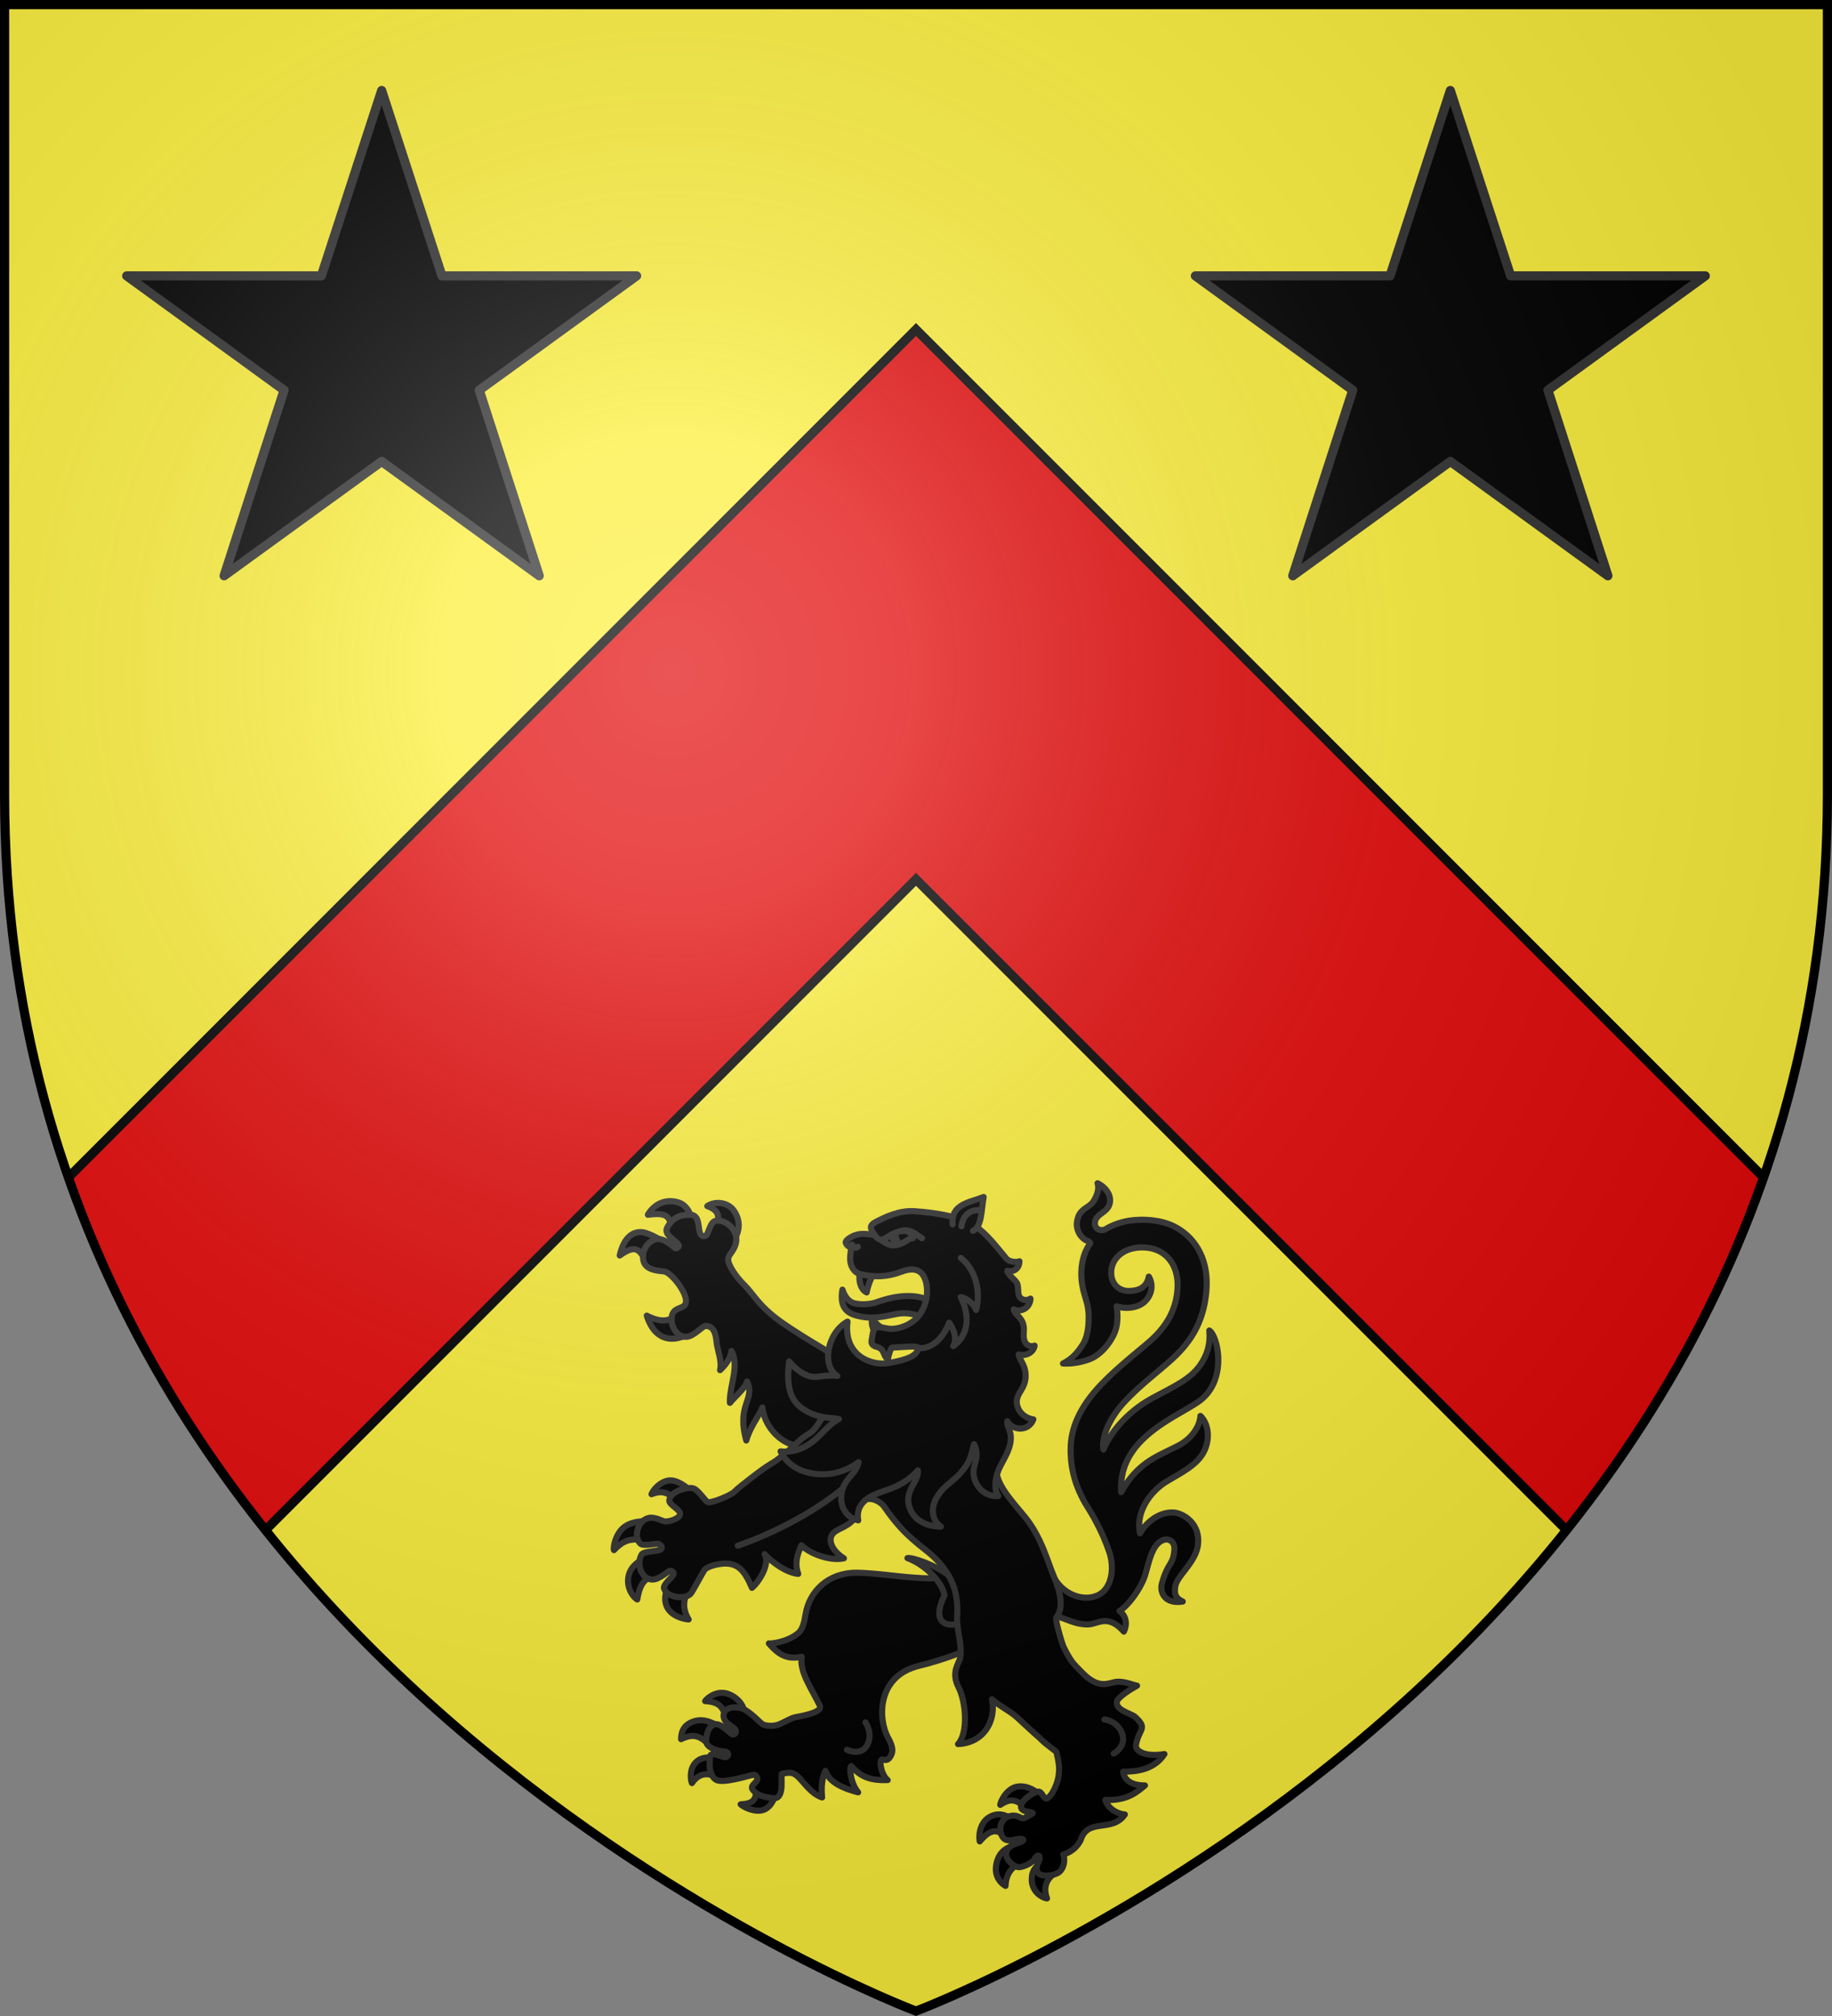
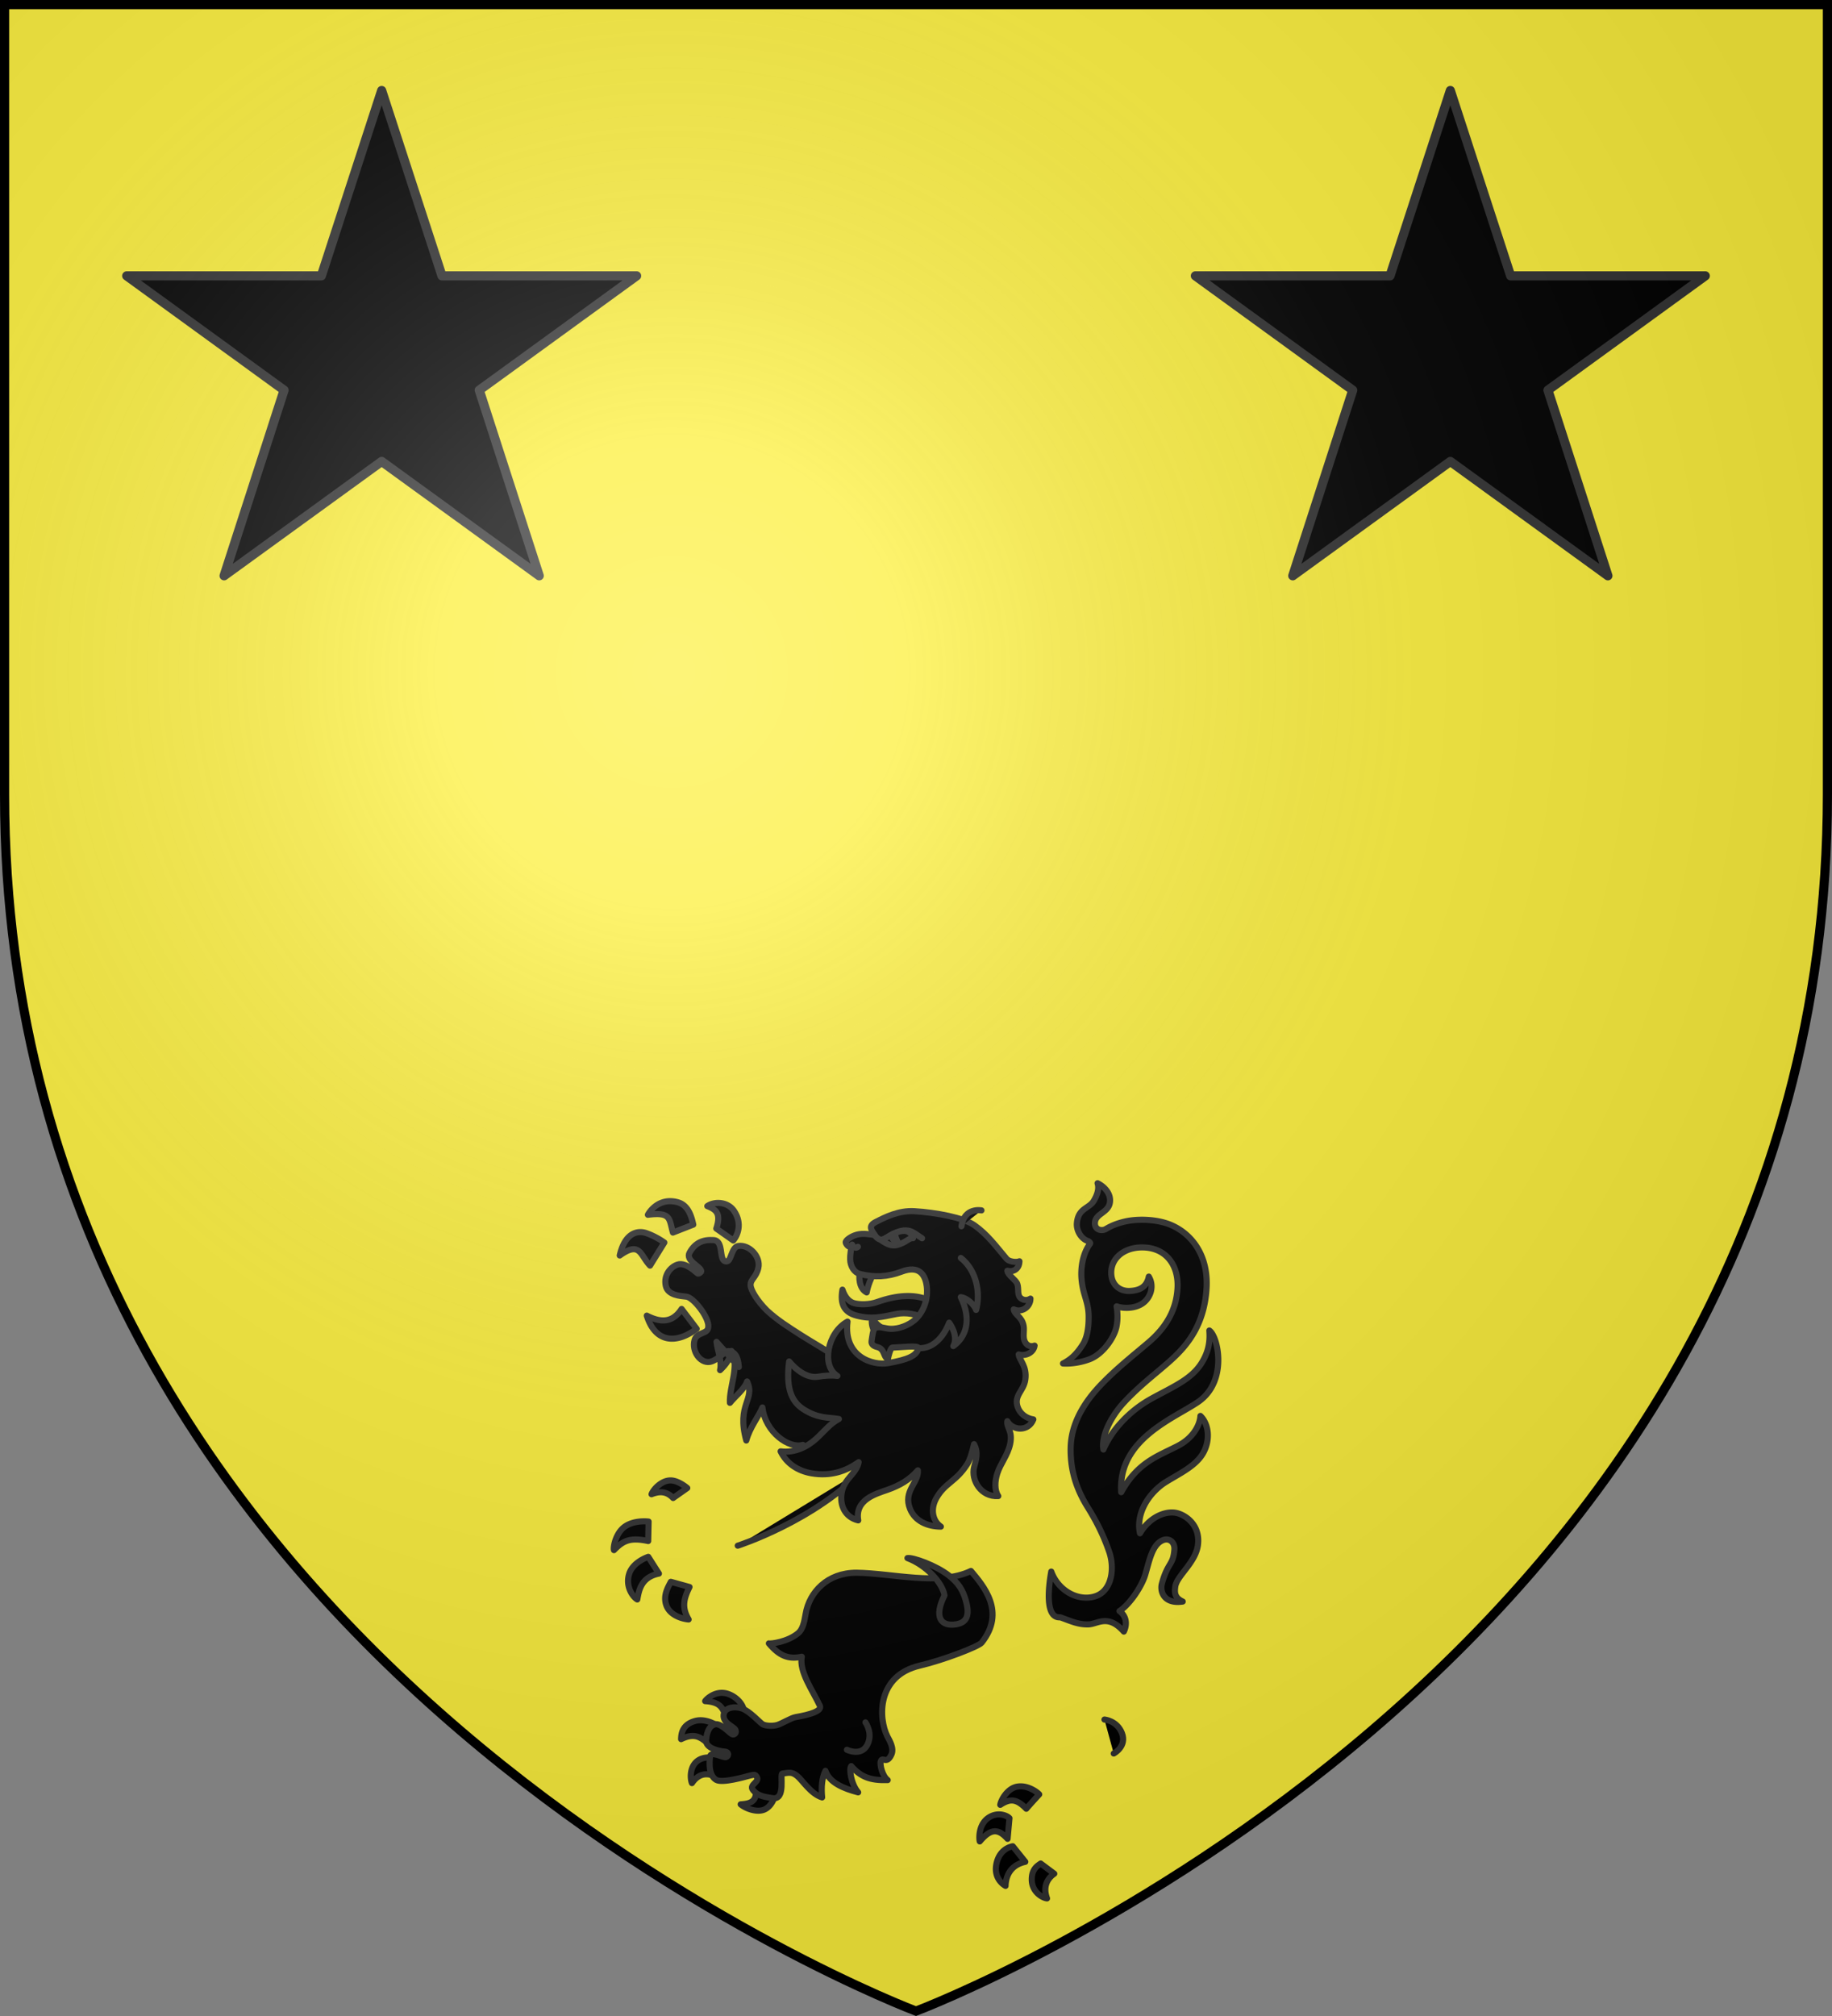
<svg xmlns="http://www.w3.org/2000/svg" xmlns:xlink="http://www.w3.org/1999/xlink" width="600" height="660" viewBox="-300 -300 600 660">
  <rect x="-300" y="-300" width="600" height="660" fill="#808080" stroke="none" />
  <clipPath id="a">
    <path d="M-298.5-298.5h597v258.503C298.5 246.206 0 358.398 0 358.398S-298.5 246.205-298.5-39.997z" />
  </clipPath>
  <radialGradient id="d" cx="-80" cy="-80" r="405" gradientUnits="userSpaceOnUse">
    <stop offset="0" stop-color="#fff" stop-opacity=".31" />
    <stop offset=".19" stop-color="#fff" stop-opacity=".25" />
    <stop offset=".6" stop-color="#6b6b6b" stop-opacity=".125" />
    <stop offset="1" stop-opacity=".125" />
  </radialGradient>
  <path fill="#fcef3c" d="M-298.5-298.5h597v258.543C298.5 246.291 0 358.5 0 358.5S-298.5 246.291-298.5-39.957z" />
-   <path fill="#e20909" stroke="#000" stroke-width="3" d="M298.5 286.379 0-12.121l-298.5 298.5v-180L0-192.121l298.5 298.5z" clip-path="url(#a)" />
  <g stroke="#313131" stroke-linecap="round" stroke-linejoin="round" stroke-width="2">
    <g fill-rule="evenodd">
      <path d="M-80.447 184.66c-2.89.026-5.553 2.843-6.17 4.521 3.122-1.241 5.26-.664 7.071 1.237l4.631-3.262s-2.466-2.158-4.95-2.468a4 4 0 0 0-.582-.028zm-8.692 13.399c-1.573.008-4.047.272-6.058 1.61-3.153 2.096-4.034 6.858-3.726 7.814 3.105-3.231 5.454-4.188 11.21-2.978l.132-6.368s-.615-.083-1.558-.078zm1.455 11.626s-5.053 1.616-6.277 5.63c-1.306 4.283 1.42 7.656 2.675 8.32.557-2.996 1.217-7.29 7.089-8.472zm7.387 8.172c-.9 1.745-2.543 4.364-1.536 7.498 1.227 3.817 6.015 4.727 7.365 4.82-2.331-3.983-1.59-6.762.292-10.615zM34.4 284.823a6.4 6.4 0 0 0-1.299.1c-3.218.595-5.28 4.399-5.504 5.941 3.111-2 5.2-2.151 8.524 1.287 1.06-1.25 2.641-2.966 4.23-4.703-.419-.525-2.957-2.562-5.951-2.625m-6.961 9.19a5.93 5.93 0 0 0-3.126.73c-4.075 2.202-3.637 7.443-3.43 8.1 3.615-4.282 6.021-4.249 9.107-.846l.618-6.753c-.36-.447-1.587-1.154-3.17-1.231m4.262 10.425s-4.087.496-5.279 5.39c-1.19 4.89 2.051 7.112 2.906 7.57.13-3.758 1.994-6.888 6.465-7.878zm9.13 5.646c-.98.71-3.004 1.763-2.912 5.423.099 3.938 3.508 5.833 4.995 5.993-1.373-3.686-.038-6.417 2.37-8.086zm-104.45-55.882c-3.029.012-5.185 2.27-5.436 2.711 5.564.365 5.828 2.559 7.324 6.462 2.121-1.544 3.994-2.868 5.22-3.578.108-.9-1.233-3.558-4.385-4.984-.964-.436-1.874-.614-2.722-.611zm-6.783 8.982a6.8 6.8 0 0 0-1.884.218c-4.647 1.24-4.579 4.784-4.645 5.963 5.145-2.505 7.036 0 10.016 2.476l2.502-6.48c-.918-.642-3.31-2.125-5.99-2.177m6.42 12.923s-4.07-1.678-7.047.022c-3.209 1.832-2.961 6.143-2.353 7.624 2.727-3.997 6.294-3.228 8.959-1.35zm11.42 8.293c.838 5.24-1.238 6.078-4.852 6.302 1.226 1.128 5.334 3.005 8.054 1.566 2.989-1.58 3.75-6.271 3.453-6.39zm-27.93-191.16c-4.28-.026-6.68 3.257-7.319 4.453 7.63-.963 6.914 1.258 8.2 5.821l6.664-2.601c-.538-2.395-1.488-6.285-4.975-7.29a9.4 9.4 0 0 0-2.57-.383zm16.028.587c-1.437-.065-2.856.313-3.888 1.028 2.953 1.14 4.564 2.448 2.951 7.346l5.55 3.9c1.45-1.67 3.026-5.532.293-9.621-1.17-1.75-3.059-2.57-4.906-2.653zm-25.499 9.547c-2.552-.141-5.654 1.428-7.068 7.65 6.775-4.86 6.68-.012 9.93 3.31l4.684-7.553s-2.507-1.877-5.888-3.074a6 6 0 0 0-1.658-.333zm13.193 25.152c-2.897 4.44-6.618 4.636-11.402 2.191 2.864 9.122 9.87 9.204 16.344 4.304zM56.53 231.791c3.038-.128 6.322-3.496 11.539 2.358 1.085-2.192.976-5.019-1.432-6.715 3.544-2.304 7.348-8.252 8.416-11.821 1.393-4.651 2.274-10.088 5.958-11.433 1.955-.714 3.785.693 3.616 3.1-.365 5.223-2.173 4.1-4.09 11.152-.719 2.648.702 6.802 6.818 5.885-2.59-1.196-2.726-2.777-2.447-4.865.486-3.627 6.786-7.874 7.445-13.83.775-7.008-4.941-10.16-7.778-10.431-3.798-.363-8.425 2.032-11.222 6.784-1.478-6.92 3.356-13.652 8.598-16.872 4.392-2.697 9.38-5.058 11.824-8.944 2.756-4.382 2.201-9.895-.626-12.611-.144 2.62-1.977 7.022-7.464 9.84-6.66 3.421-13.1 5.384-18.479 15.133-1.128-17.442 17.546-24.24 25.305-29.64 9.63-6.701 6.484-21.305 3.561-23.299.17 2.446.27 6.275-2.639 10.803-3.365 5.238-9.25 7.612-16.35 11.525-7.061 3.892-12.923 10.108-15.703 16.632-.767-4.403 2.489-10.78 6.589-15.247 4.247-4.626 9.32-8.68 12.206-11.13 5.747-4.88 14.119-11.634 14.988-26.445.613-10.416-4.562-17.71-11.817-20.754-4.255-1.785-10.492-2.053-14.788-1.088-2.155.484-4.303 1.229-6.32 2.443-1.42.855-3.871.329-3.625-2.154.29-2.926 4.462-3.141 4.906-6.57.366-2.828-1.78-5.102-4.052-6.227.569 1.732-.048 3.742-1.24 5.748-1.553 2.613-5.071 2.335-5.53 7.28-.227 2.473 1.42 5.26 3.757 5.953.277.17.742.544.544.815-2.579 3.545-3.045 8.235-2.784 11.487.437 5.43 2.312 7.345 2.336 12.375.007 1.568.006 6.088-1.878 9.068-2.32 3.673-4.308 5.129-6.52 6.286 3.121.196 6.457-.529 8.793-1.436 4.316-1.678 7.98-7.019 8.708-10.56.485-2.357.375-4.561.066-6.709 2.113.716 5.793.818 8.367-.89 2.643-1.753 4.106-5.542 2.163-8.846-.672 3.349-2.906 4.563-6.26 4.697-3.193.127-5.744-1.87-6.023-5.342-.41-5.118 3.934-8.846 9.905-8.917 7.91-.094 12.208 5.723 11.788 13.336-.42 7.63-4.194 13.247-9.528 17.788-4.583 3.902-9.406 7.692-14.176 12.434-3.72 3.698-11.048 11.538-11.294 21.933-.182 7.703 2.055 13.932 5.555 19.544s5.573 10.287 7.067 14.639c1.794 5.23.953 12.369-4.105 14.37-5.24 2.074-12.352-1.068-14.876-7.913-.898 5.002-2.123 15.35 2.934 14.962 3.063 1.056 5.821 2.466 9.293 2.32z" />
-       <path d="M-19.516 214.879c-9.507-.004-15.4 6.354-16.62 13.447-.522 3.045-1.016 5.128-2.437 6.327-3.486 2.94-9.09 3.561-9.612 3.365 3.348 3.996 6.31 5.334 10.776 4.363-.93 4.919 3.588 11.02 5.922 16.057.787 1.7-3.171 2.9-7.93 3.717-1.548.266-4.585 2.176-6.073 2.592-1.541.43-3.869.28-4.763-.273-.924-.572-4.257-4.336-6.789-5.169-2.356-.775-5.306-.33-5.854 1.592-.873 3.067 3.198 4.294 3.741 5.378.525 1.049-.377 1.888-1.14 1.448-.906-.522-3.826-3.771-5.63-3.197-1.36.432-2.48 1.654-2.822 5.037-.29 2.868 4.395 3.744 6.166 3.88 1.443.11 1.255 1.54.386 1.812-.936.292-5.021-2.16-5.254-.216-.232 1.943-.536 6.178 2.027 7.665 2.016 1.169 9.593-1.05 10.46-1.27 1.034-.26 2.043-.564 2.379-.253 2.285 2.116-2.39 2.872-.807 4.837 1.682 2.089 4.114 2.28 6.356 2.65 4.608.761 2.27-7.984 3.29-8.037 2.198-.306 3.059-.643 4.831.79s4.435 5.863 8.167 7.018c-.325-3.387-.058-6.434 1.085-8.71 1.296 3.888 5.969 5.814 10.714 7.053-2.375-2.78-3.024-7.824-2.264-8.593 3.119 3.48 6.052 4.746 11.944 4.577-1.754-1.304-2.651-5.111-2.264-6.182.595-1.642 1.88 1.218 3.46-2.12.996-2.103-.611-4.639-1.277-5.95-3.054-6.013-3.515-19.935 10.59-23.223 7.67-1.788 19.262-6.252 20.266-7.516 7.997-10.073.614-18.584-3.512-23.468-10.439 4.99-25.514.74-37.512.572zM-65.332 139.287c.223 2.547 1.867 6.223 1.16 9.27 1.832-1.734 3.514-3.926 3.722-6.29 2.77 4.88-.758 11.689-.49 17.002 1.416-1.842 4.848-4.555 5.62-7.007 2.786 6.035-3.565 7.4-.266 19.332 1.148-4.308 4.062-7.87 5.288-10.824.94 8.2 8.807 13.614 13.24 12.255 10.163 13.274 22.402 8.106 21.811-6.332 0 0-9.607-21.286-12.092-23.123-2.698-1.994-6.13-3.794-10.044-6.297-4.418-2.824-8.044-5.091-11.47-8.266s-5.075-6.021-7.319-8.25c-3.159-3.138-5.257-6.622-5.324-8.24-.082-1.98 1.832-2.51 2.542-5.655.845-3.74-2.994-7.753-6.564-7.197-2.036.317-2.254 4.11-3.353 4.874-.259.18-.57.242-.967.126-2.088-.612-.37-6.688-3.743-6.928s-6.06.787-7.884 4.1c-1.465 2.663 3.614 4.48 3.805 6.044.043.35-.693.86-1.05.85-.235-.006-3.865-3.926-6.706-2.977-2.214.739-4.615 3.338-3.858 6.942.655 3.117 4.775 3.34 6.753 3.551 2.346.251 7.59 6.957 7.167 9.978-.13 2.435-3.743 1.477-4.503 4.27-.974 3.58 1.822 7.593 4.969 7.116 2.354-.357 4.882-3.426 5.953-3.527 2.595-.014 3.357 2.376 3.603 5.204z" />
+       <path d="M-19.516 214.879c-9.507-.004-15.4 6.354-16.62 13.447-.522 3.045-1.016 5.128-2.437 6.327-3.486 2.94-9.09 3.561-9.612 3.365 3.348 3.996 6.31 5.334 10.776 4.363-.93 4.919 3.588 11.02 5.922 16.057.787 1.7-3.171 2.9-7.93 3.717-1.548.266-4.585 2.176-6.073 2.592-1.541.43-3.869.28-4.763-.273-.924-.572-4.257-4.336-6.789-5.169-2.356-.775-5.306-.33-5.854 1.592-.873 3.067 3.198 4.294 3.741 5.378.525 1.049-.377 1.888-1.14 1.448-.906-.522-3.826-3.771-5.63-3.197-1.36.432-2.48 1.654-2.822 5.037-.29 2.868 4.395 3.744 6.166 3.88 1.443.11 1.255 1.54.386 1.812-.936.292-5.021-2.16-5.254-.216-.232 1.943-.536 6.178 2.027 7.665 2.016 1.169 9.593-1.05 10.46-1.27 1.034-.26 2.043-.564 2.379-.253 2.285 2.116-2.39 2.872-.807 4.837 1.682 2.089 4.114 2.28 6.356 2.65 4.608.761 2.27-7.984 3.29-8.037 2.198-.306 3.059-.643 4.831.79s4.435 5.863 8.167 7.018c-.325-3.387-.058-6.434 1.085-8.71 1.296 3.888 5.969 5.814 10.714 7.053-2.375-2.78-3.024-7.824-2.264-8.593 3.119 3.48 6.052 4.746 11.944 4.577-1.754-1.304-2.651-5.111-2.264-6.182.595-1.642 1.88 1.218 3.46-2.12.996-2.103-.611-4.639-1.277-5.95-3.054-6.013-3.515-19.935 10.59-23.223 7.67-1.788 19.262-6.252 20.266-7.516 7.997-10.073.614-18.584-3.512-23.468-10.439 4.99-25.514.74-37.512.572zM-65.332 139.287c.223 2.547 1.867 6.223 1.16 9.27 1.832-1.734 3.514-3.926 3.722-6.29 2.77 4.88-.758 11.689-.49 17.002 1.416-1.842 4.848-4.555 5.62-7.007 2.786 6.035-3.565 7.4-.266 19.332 1.148-4.308 4.062-7.87 5.288-10.824.94 8.2 8.807 13.614 13.24 12.255 10.163 13.274 22.402 8.106 21.811-6.332 0 0-9.607-21.286-12.092-23.123-2.698-1.994-6.13-3.794-10.044-6.297-4.418-2.824-8.044-5.091-11.47-8.266c-3.159-3.138-5.257-6.622-5.324-8.24-.082-1.98 1.832-2.51 2.542-5.655.845-3.74-2.994-7.753-6.564-7.197-2.036.317-2.254 4.11-3.353 4.874-.259.18-.57.242-.967.126-2.088-.612-.37-6.688-3.743-6.928s-6.06.787-7.884 4.1c-1.465 2.663 3.614 4.48 3.805 6.044.043.35-.693.86-1.05.85-.235-.006-3.865-3.926-6.706-2.977-2.214.739-4.615 3.338-3.858 6.942.655 3.117 4.775 3.34 6.753 3.551 2.346.251 7.59 6.957 7.167 9.978-.13 2.435-3.743 1.477-4.503 4.27-.974 3.58 1.822 7.593 4.969 7.116 2.354-.357 4.882-3.426 5.953-3.527 2.595-.014 3.357 2.376 3.603 5.204z" />
      <path d="M-2.798 210.09c6.195 2.331 11.45 8.078 12.13 12.208-3.57 7.126-1.216 10.312 3.886 9.46 4.164-.694 4.17-4.023 3.074-7.865-.979-3.426-2.467-5.741-5.637-8.193-4.14-3.2-11.674-5.923-13.453-5.61" />
-       <path d="M53.912 302.456c2.279-7.492 10.32-2.336 14.491-8.439-2.535-.165-5.561-2.004-6.41-4.731 6.613.198 9.6-1.878 12.998-4.768-2.663.015-6.592-.65-7.15-4.5 3.184-.064 9.853-.092 13.518-5.775-6.466 1.08-9.612-1.07-9.314-2.93.88-5.497 4.089-5.201-.263-9.224-1.223-1.13-6.417-2.139-5.993-4.937.224-1.485 4.517-4.143 6.608-5.3-1.339-.148-4.734-1.915-7.833-1.048s-5.863 1.253-10.492-3.576c-2.128-2.23-3.177-2.818-5.728-8.047-.513-1.051-3.172-9.932-2.283-9.77 3.029-4.157.206-10.572-1.723-15.342-1.878-5.089-3.54-10.23-7.21-15.558-2.819-4.093-10.33-11.088-10.734-16.566-.527-7.1-.661-14.68-.223-18.374 1.201-10.12 1.624-12.042-7.946-15.3-5.657-1.926-25.308-6.98-34.61 3.328-4.753 5.266-9.87 4.913-14.003 11.945-4.135 7.033-4.228 4.795-7.809 8.15-3.58 3.356-6.822 5.96-7.847 6.626-2.051 1.331-2.774 1.597-6.225 4.223s-6.533 5.08-7.108 5.724c-1.15 1.288-7.309 3.71-8.681 3.553-.847-.097-3.258-4.263-5.066-4.6-2.266-.422-7.603 1.178-7.666 4.063-.034 1.545 4.113 3.012 3.457 4.744-.446 1.18-3.713 2.346-5.162 2.012-.829-.19-3.219-1.582-5.181-1.054-3.667.986-4.785 6.289-2.612 8.355 1.105 1.05 5.405-.239 6.05.138.732.426 1.2.761.808 1.59-.425.9-5.748.66-6.42 1.83-2.285 3.988.968 9.675 5.13 7.862 1.398-.608 2.734-1.63 3.67-2.311.83-.605 1.604.154 1.688.61.19 1.038-3.648 3.467-3.135 5.042.988 3.03 7.418 3.82 8.981 1.29 1.214-1.962 3.683-6.617 4.147-7.249.232-.316.593-1.024 3.47-1.795 7.177-1.73 9.574 1.4 12.18 7.48 2.337-1.978 6.023-7.817 4.138-11.014 2.668 2.826 7.156 6.044 11.014 6.449-1.554-4.286.448-7.895 1.065-9.363 2.465 2.56 9.12 5.287 13.886 4.267-4.099-2.57-6.438-7.212-1.848-9.379s5.758-3.415 6.812-7.486 6.332-2.796 8.334.079 2.806 3.937 5.13 6.557c2.5 2.818 5.862 5.59 8.061 7.294 2.485 1.926 4.798 4.035 6.886 7.08 2.675 3.9 3.934 8.314 3.795 13.68-.61 5.172 1.695 9.745.922 14.783-.463 1.913-3.049 4.682-.55 9.587s3.199 15.033-.151 18.62c8.826-.442 12.507-8.04 11.097-14.68 3.368 2.866 5.662 3.63 8.395 6.092 1.035.933 5.726 5.345 6.899 6.268 2.39 2.34 2.067 1.93 5.757 4.82.265.522.936 4.09.933 5.01 0 .266.146 2.393-.608 4.834-.667 2.16-1.902 4.578-3.168 5.36-1.304.807-1.67-2.39-3.17-2.132-1.984.34-6.026 3.32-5.486 5.239.524 1.865 5.153 1.161 3.448 2.106l-2.18 1.208c-1.34.743-1.78-1.07-4.615-.632-3.485.538-4.42 4.846-2.516 7.18 1.253 1.535 3.931.565 3.931.565 2.977-.688 3.997.383.243 1.358 0 0-3.623 1.016-3.17 3.893.308 1.963 3.02 4.036 4.498 3.786 1.96-.332 4.154-1.575 4.793-2.693 1.197-2.096 2.188-.836 1.345.832-.478.948-1.303 2.972.044 3.998 1.643 1.25 5.585.536 6.815-.655 1.883-1.825 1.611-4.742 1.15-5.577 3.123-.965 4.78-2.911 5.702-4.705z" />
    </g>
    <path d="M-58.38 206.03s25.269-8.093 41.332-25.143m78.766 82.066s4.102.289 5.73 4.456c1.697 4.345-2.69 6.66-2.69 6.66m-81.315-10.197s2.562 3.578.617 7.348c-2.029 3.931-6.688 1.624-6.688 1.624" />
    <g fill-rule="evenodd">
      <path d="M12.154 135.115c-3.369-.847-6.619-1.658-9.292-3.367-2.49-1.591-6.246-2.193-9.287-1.577-4.893.992-8.054 1.84-13.025.533-4.186-1.1-5.434-3.85-4.64-8.5.872 2.708 2.35 4.017 3.76 4.424 1.816.525 5.058.53 7.593-.372 13.121-4.666 21.705-.735 24.89 8.859z" />
      <path d="M-18.285 116.48c-.538 1.3-.449 5.35 2.132 6.636.41-2.299 1.525-4.962 2.353-6.32zm3.92 15.03c-.329 1.413.073 3.211.721 4.313l3.107-.715c-1.583-.87-2.991-2.157-3.829-3.598z" />
      <path d="M26.947 189.785c-1.304-1.956-1.104-4.907-.343-7.34 1.036-3.318 3.449-6.025 4.229-9.707.909-4.307-1.26-5.348-.921-7.471 1.793 3.198 6.966 3.443 8.522-.58-2.302-.325-4.38-1.856-5.122-4.014-1.336-3.887 1.959-5.23 2.491-8.995.63-4.442-1.999-6.377-2.167-8.257 2.205.674 4.882-.565 5.202-2.887-1.171.435-2.371.132-3.11-1.159-.885-1.549-.176-3.587-.473-5.27-.553-3.127-2.938-3.51-3.244-5.457 2.325 1.178 5.422-.517 5.478-3.505-.862.56-1.98.635-2.907.056-1.67-1.042-.78-3.04-1.402-4.87-.451-1.327-3.117-2.856-3.266-4.304 2.009.548 3.924-.633 3.96-3.107-1.048.466-3.418.128-4.202-.801-3.668-4.347-6.25-7.944-10.574-11.002-3.505-2.48-12.568-4.169-19.592-4.591-5.176-.312-9.572 1.93-12.748 3.56-2.767 1.42-1.04 2.859-.32 4.216-2.366-.292-4.387-.699-6.625.173-1.291.503-2.975 1.6-2.838 2.327.078.42.998 1.787 1.782 1.287-.05 1.63-.374 2.557-.326 4.248.064 2.225 1.335 4.263 3.143 4.724 4.795 1.224 9.194.973 13.611-.716 5.98-2.286 7.864 1.104 8.34 4.761.482 3.687-.73 8.255-4.04 11.112-1.72 1.484-4.874 2.947-7.941 2.81-1.721-.076-3.384-.935-4.892-.272-.77.338-.97 2.874-1.201 4.263-.181 1.083.65 1.678 1.8 1.958 2.664.648 1.973 3.434 3.563 3.877.106-.728.812-3.654 1.466-3.673 2.63-.076 8.674-.825 8.487.17-.471 2.504-3.329 3.732-9.826 4.909-5.04.913-14.79-2.026-13.372-13.59-6.59 3.603-8.681 14.445-3.323 17.783-1.927-.264-4.06-.118-6.395.266-3.47.57-7.167-2.251-9.404-5.005-1.032 8.232.446 12.892 4.597 15.593 4.933 3.21 8.362 2.644 11.708 3.248-2.814 1.433-4.838 4.065-7.415 6.43-2.895 2.655-7.084 4.78-11.684 4.164 1.925 3.973 5.634 6.413 10.153 7.188 6.097 1.048 11.173-.61 15.407-3.654-.725 3.913-4.761 5.284-5.559 10.014-.712 4.227 1.182 8.033 5.42 9.05-1.143-6.78 5.653-8.645 9.668-10.046 3.799-1.326 7.11-3.202 9.86-6.342.39 4.007-4.95 6.772-2.538 12.666 1.621 3.964 5.663 5.73 10.077 5.767-2.812-1.93-3.449-5.869-1.466-9.358 2.848-5.01 6.357-5.246 10.076-11.067.987-1.545 1.687-4.112 2.251-6.57 1.512 2.805.587 5.333.025 7.56-1.056 4.181 2.245 9.807 7.92 9.43z" />
-       <path d="M11.998 100.84c-.636-6.646 5.497-7.14 10.16-8.97-.765 4.236-.578 9.79-3.478 11.068" />
    </g>
    <path d="M21.445 96.257s-5.67-1.144-6.563 5.21m-35.804 5.992s.72 1.703 1.897.72m5.463-3.88c1.952 2.792 3.417 1.095 5.1.18 6.132-3.33 7.386-.926 10.445.905M.767 141.349c7.132.453 10.09-8.33 10.09-8.33s3.226 4.222 1.36 7.665c4.004-2.817 6.203-8.446 2.447-16.031 2.328.356 4.635 2.797 5.017 4.198 1.514-5.469.189-12.947-4.996-17.022" />
    <path d="M-11.306 106.095c1.904 1.266 3.333 1.95 5.135 1.481 2.906-.756 3.855-2.37 5.196-2.214-1.117-3.681-4.729-2.415-7.487-.883-1.232.685-2.025 1.238-2.844 1.616" />
    <path fill-rule="evenodd" d="M-6.86 103.88c-.24.145.389 1.64.923 2.898-.483-.025-1.89-.718-2.014-2.169.338-.936 1.091-.728 1.091-.728z" />
  </g>
  <path id="b" stroke="#313131" stroke-linecap="round" stroke-linejoin="round" stroke-width="3" d="m-175-270.367 19.755 60.68H-91.5l-51.536 37.421 19.642 60.766L-175-148.93l-51.606 37.43 19.642-60.766-51.536-37.42h63.745z" />
  <use xlink:href="#b" width="100%" height="100%" transform="translate(350)" />
  <path fill="url(#d)" d="M-298.5-298.5h597v258.543C298.5 246.291 0 358.5 0 358.5S-298.5 246.291-298.5-39.957z" />
  <path fill="none" stroke="#000" stroke-width="3" d="M-298.5-298.5h597v258.503C298.5 246.206 0 358.398 0 358.398S-298.5 246.206-298.5-39.997z" />
</svg>